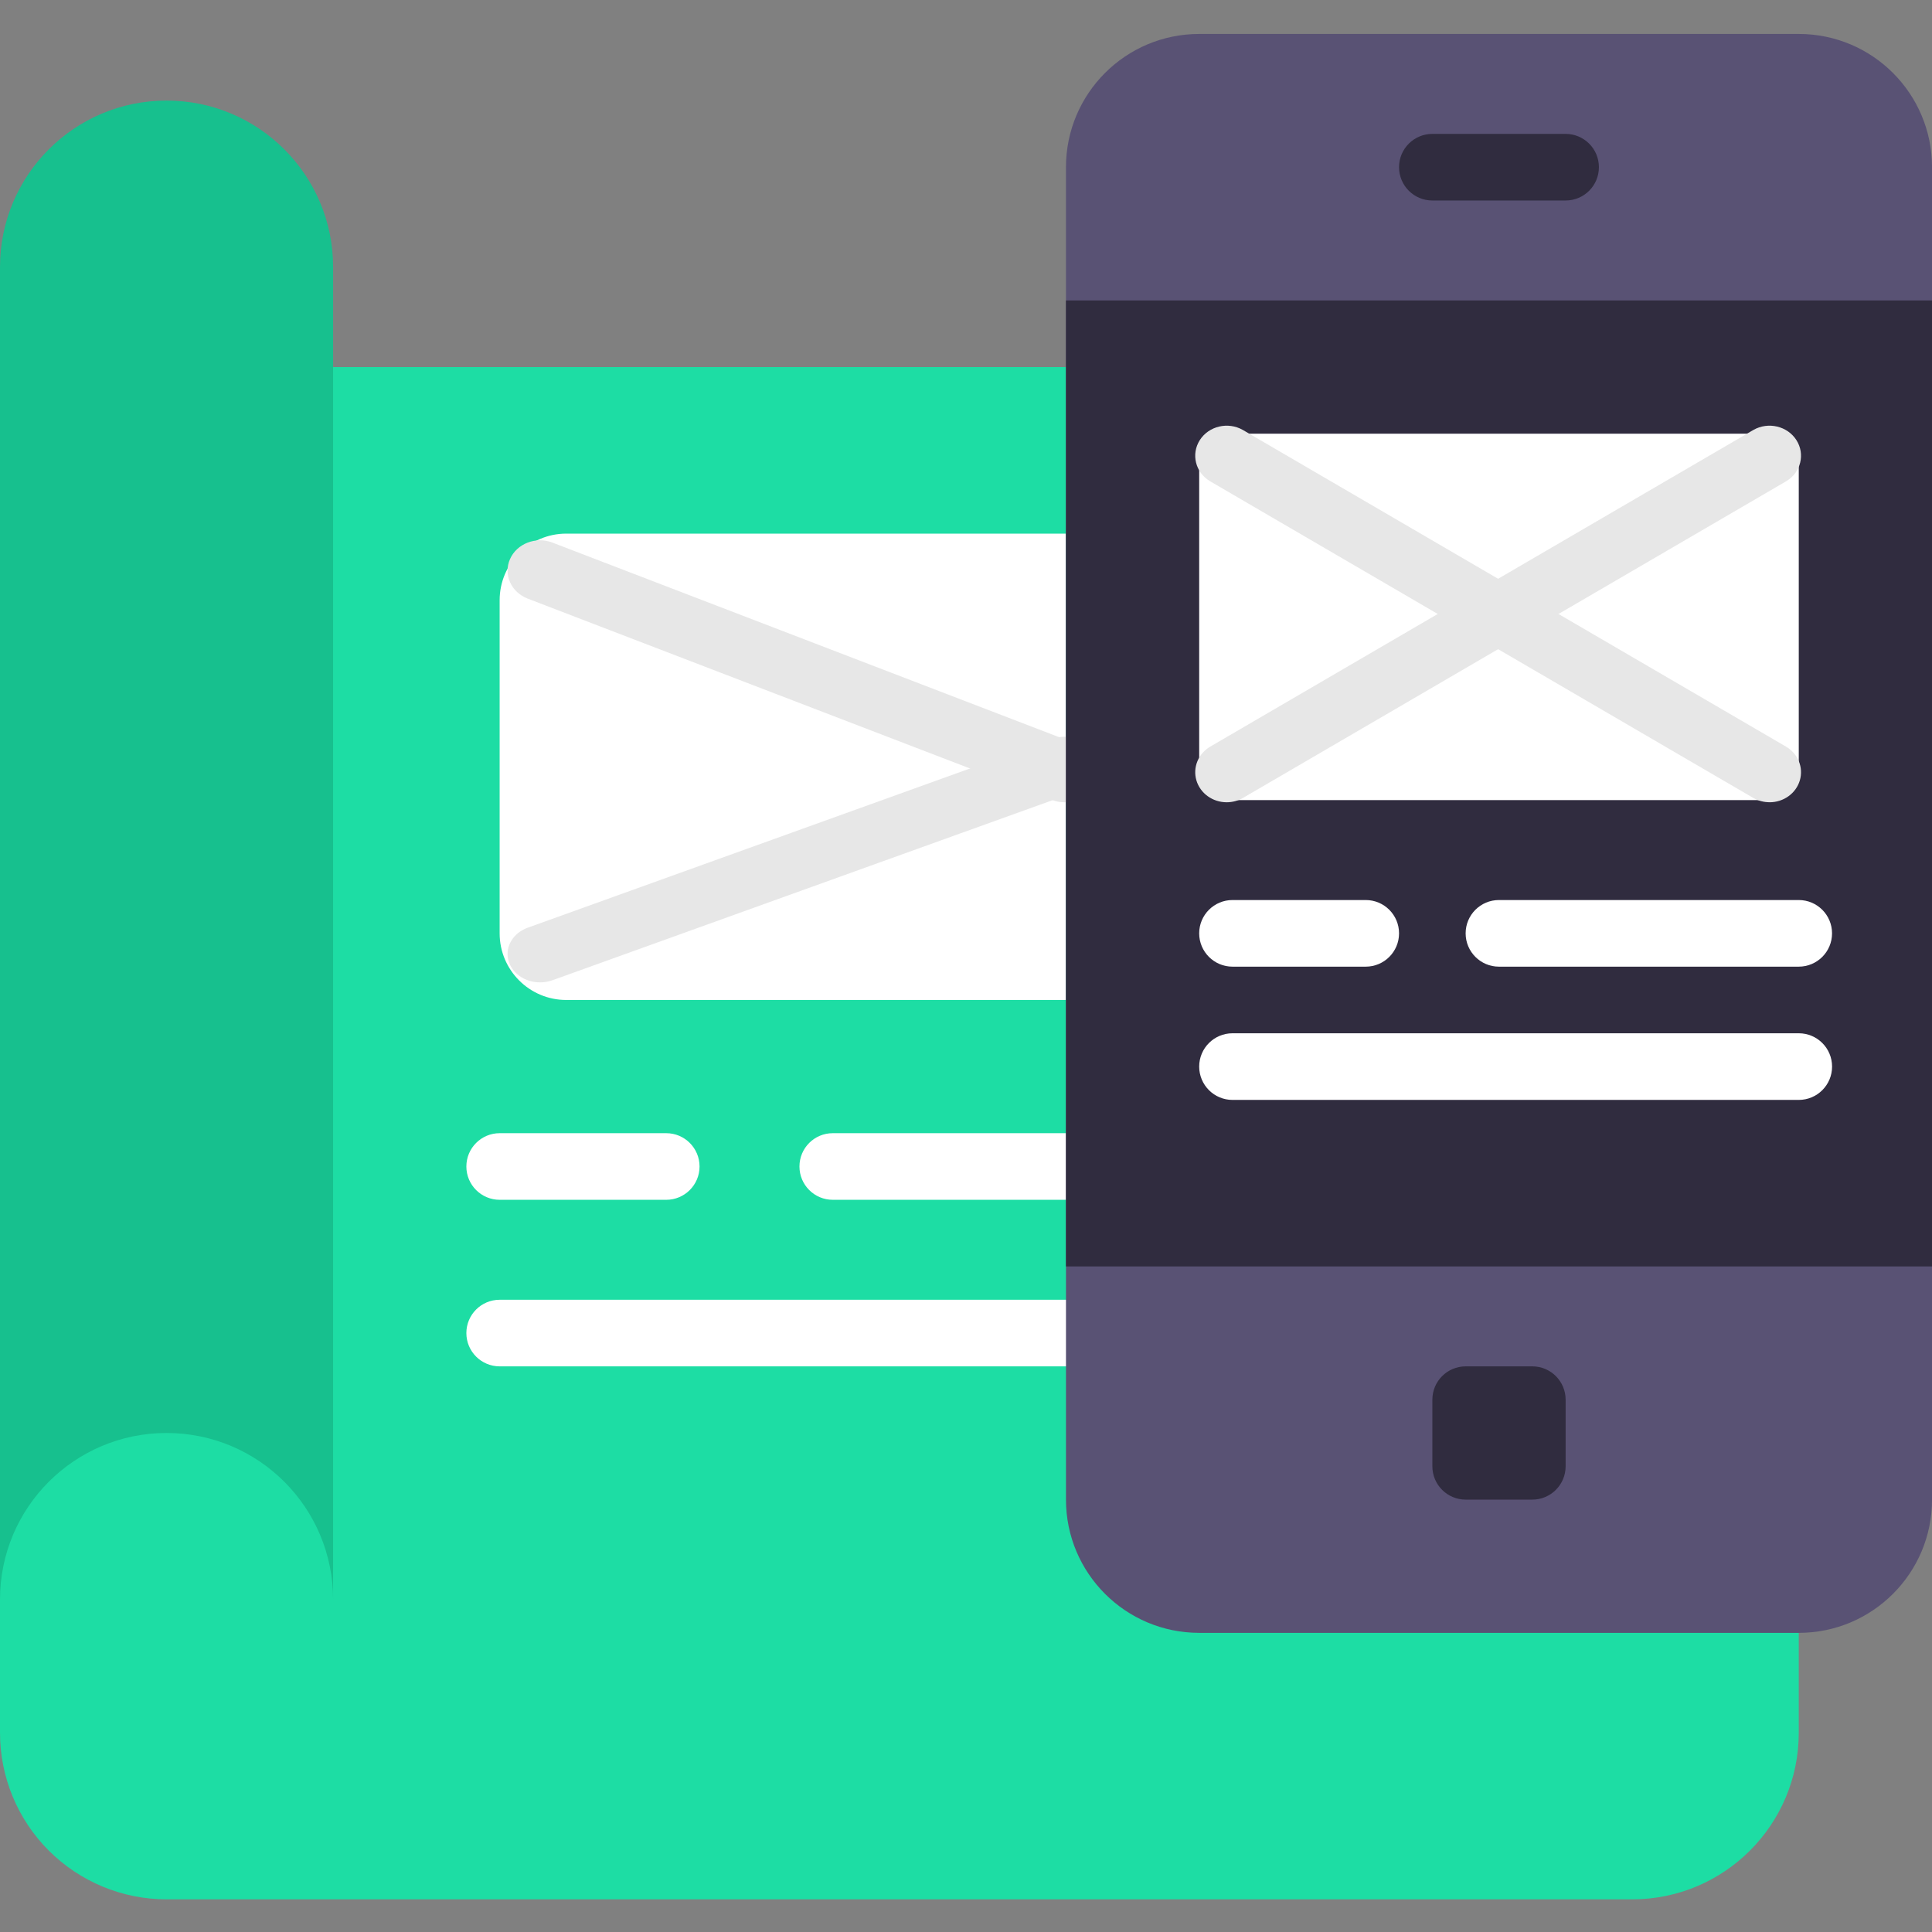
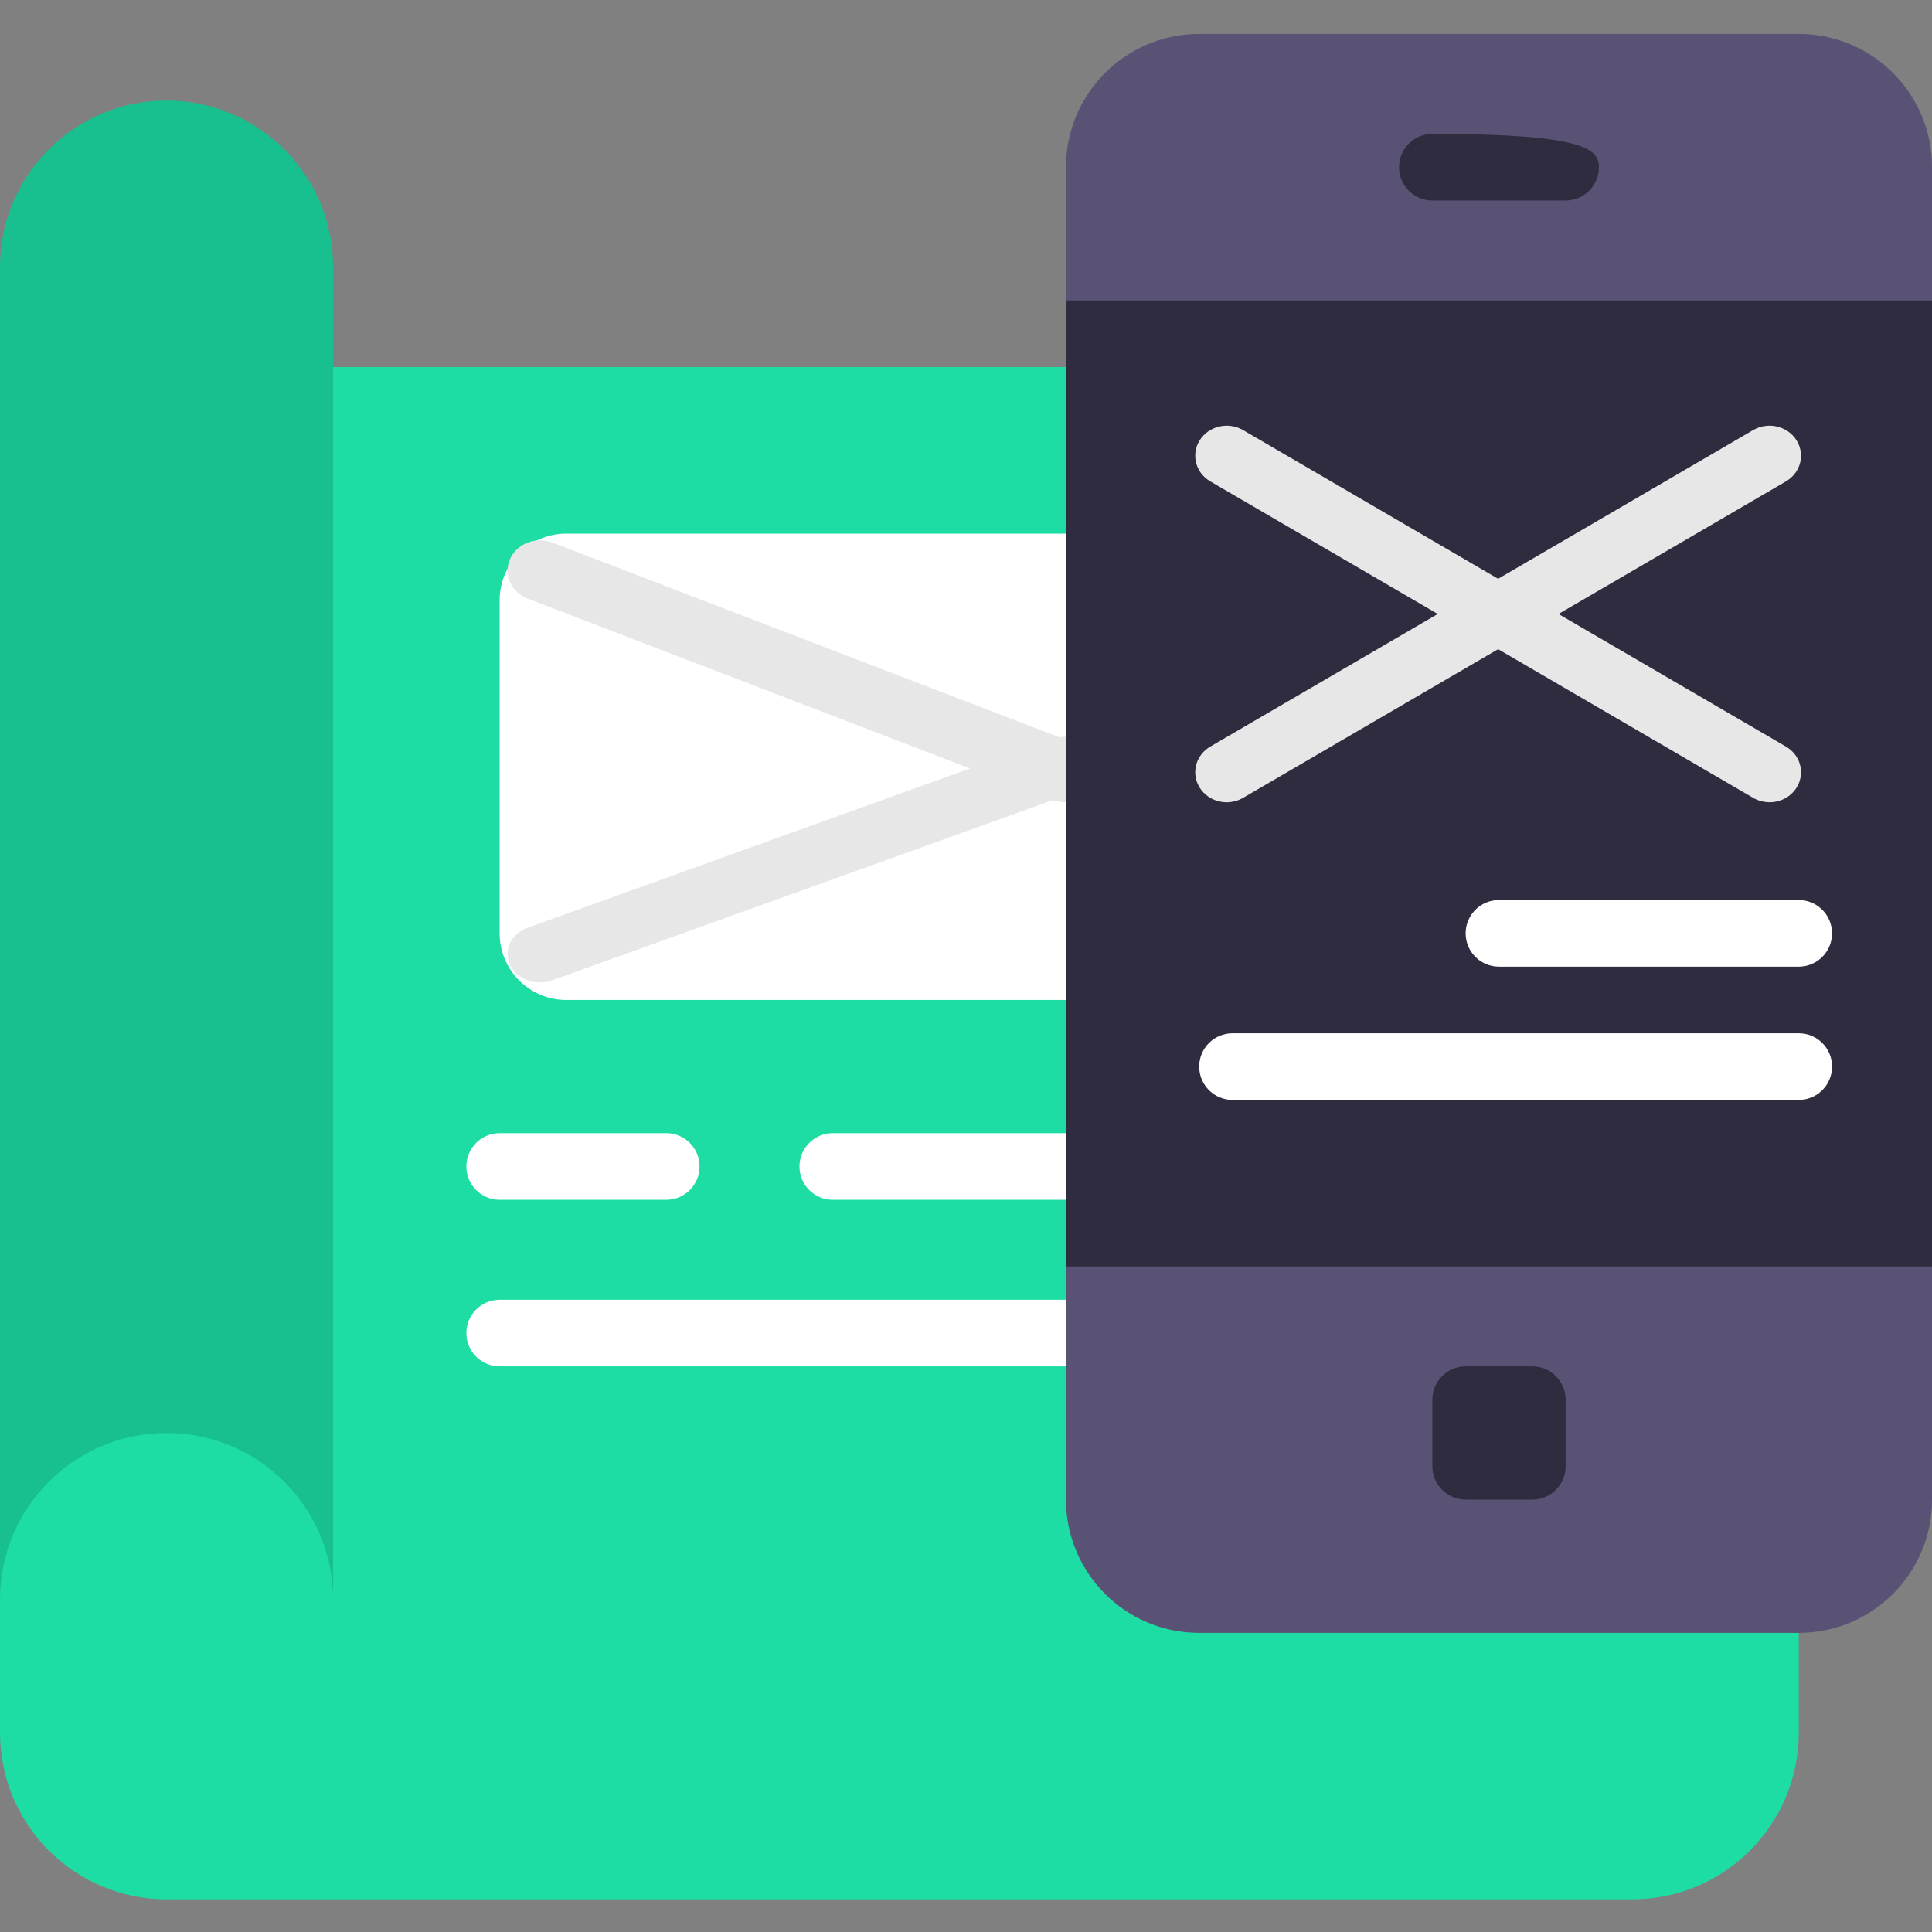
<svg xmlns="http://www.w3.org/2000/svg" width="118" height="118" viewBox="0 0 118 118" fill="none">
  <rect x="0" y="0" width="118" height="118" fill="#808080" stroke="none" />
  <g clip-path="url(#clip0)">
    <path d="M109.862 99.73V105.833C109.862 111.451 105.308 116.006 99.689 116.006H10.172C7.475 116.006 4.888 114.934 2.979 113.027C1.071 111.119 0 108.532 0 105.833V22.42H65.104L109.862 99.73Z" fill="#1DDDA4" />
    <path d="M0 97.695C0 92.076 4.554 87.522 10.172 87.522C15.791 87.522 20.345 92.076 20.345 97.695V16.315C20.345 10.697 15.791 6.143 10.172 6.143C4.554 6.143 0 10.697 0 16.315V97.695Z" fill="#17C08E" />
    <path d="M34.585 32.592H65.102V61.075H34.585C32.337 61.075 30.516 59.252 30.516 57.005V36.661C30.516 34.413 32.337 32.592 34.585 32.592Z" fill="white" />
    <path d="M40.691 73.28H30.519C29.395 73.28 28.484 72.369 28.484 71.246C28.484 70.122 29.395 69.211 30.519 69.211H40.691C41.815 69.211 42.726 70.122 42.726 71.246C42.726 72.369 41.815 73.28 40.691 73.28Z" fill="white" />
    <path d="M65.104 73.28H50.863C49.738 73.28 48.828 72.369 48.828 71.246C48.828 70.122 49.738 69.211 50.863 69.211H65.104C66.228 69.211 67.138 70.122 67.138 71.246C67.138 72.369 66.228 73.28 65.104 73.28Z" fill="white" />
    <path d="M65.106 83.453H30.519C29.395 83.453 28.484 82.543 28.484 81.419C28.484 80.296 29.395 79.385 30.519 79.385H65.106C66.229 79.385 67.139 80.296 67.139 81.419C67.139 82.543 66.229 83.453 65.106 83.453Z" fill="white" />
    <path d="M65.007 49C64.748 48.999 64.492 48.952 64.253 48.859L32.23 36.561C31.216 36.172 30.733 35.091 31.15 34.146C31.568 33.201 32.728 32.751 33.742 33.14L65.765 45.438C66.645 45.772 67.147 46.642 66.962 47.511C66.777 48.379 65.957 49.004 65.007 49Z" fill="#E7E7E7" />
    <path d="M32.986 60C32.039 60.001 31.222 59.415 31.038 58.603C30.854 57.79 31.354 56.977 32.23 56.662L64.259 45.131C65.272 44.766 66.432 45.188 66.85 46.074C67.267 46.96 66.784 47.974 65.771 48.339L33.742 59.87C33.503 59.956 33.246 60 32.986 60Z" fill="#E7E7E7" />
    <path d="M73.243 2.074H109.864C114.358 2.074 118.002 5.718 118.002 10.212V91.591C118.002 96.086 114.358 99.729 109.864 99.729H73.243C68.749 99.729 65.106 96.086 65.106 91.591V10.212C65.106 5.718 68.749 2.074 73.243 2.074V2.074Z" fill="#595274" />
-     <path d="M95.622 12.246H87.484C86.36 12.246 85.449 11.336 85.449 10.211C85.449 9.088 86.36 8.178 87.484 8.178H95.622C96.746 8.178 97.656 9.088 97.656 10.211C97.656 11.336 96.746 12.246 95.622 12.246Z" fill="#302C3F" />
+     <path d="M95.622 12.246H87.484C86.36 12.246 85.449 11.336 85.449 10.211C85.449 9.088 86.36 8.178 87.484 8.178C96.746 8.178 97.656 9.088 97.656 10.211C97.656 11.336 96.746 12.246 95.622 12.246Z" fill="#302C3F" />
    <path d="M65.106 18.35H118.002V77.35H65.106V18.35Z" fill="#302C3F" />
    <path d="M89.519 83.453H93.588C94.712 83.453 95.623 84.364 95.623 85.488V89.557C95.623 90.68 94.712 91.592 93.588 91.592H89.519C88.395 91.592 87.484 90.68 87.484 89.557V85.488C87.484 84.364 88.395 83.453 89.519 83.453Z" fill="#302C3F" />
-     <path d="M75.277 26.488H107.829C108.952 26.488 109.863 27.399 109.863 28.523V46.834C109.863 47.957 108.952 48.868 107.829 48.868H75.277C74.153 48.868 73.242 47.957 73.242 46.834V28.523C73.242 27.399 74.153 26.488 75.277 26.488Z" fill="white" />
    <path d="M108.075 48.998C107.723 48.998 107.377 48.906 107.076 48.73L73.905 29.392C73.01 28.859 72.733 27.738 73.281 26.879C73.831 26.02 75.002 25.744 75.907 26.259L109.078 45.598C109.814 46.027 110.162 46.87 109.928 47.663C109.695 48.455 108.937 49.002 108.075 49V48.998Z" fill="#E7E7E7" />
    <path d="M74.925 49C74.063 49.002 73.306 48.454 73.072 47.663C72.839 46.87 73.186 46.027 73.922 45.598L107.093 26.259C107.998 25.744 109.17 26.02 109.718 26.879C110.268 27.738 109.989 28.859 109.096 29.392L75.925 48.73C75.624 48.906 75.278 48.999 74.925 49Z" fill="#E7E7E7" />
-     <path d="M83.414 59.04H75.277C74.153 59.04 73.242 58.129 73.242 57.005C73.242 55.882 74.153 54.971 75.277 54.971H83.414C84.538 54.971 85.449 55.882 85.449 57.005C85.449 58.129 84.538 59.04 83.414 59.04Z" fill="white" />
    <path d="M109.861 59.04H91.55C90.427 59.04 89.516 58.129 89.516 57.005C89.516 55.882 90.427 54.971 91.55 54.971H109.861C110.984 54.971 111.895 55.882 111.895 57.005C111.895 58.129 110.984 59.04 109.861 59.04Z" fill="white" />
    <path d="M109.863 67.179H75.277C74.153 67.179 73.242 66.267 73.242 65.144C73.242 64.02 74.153 63.109 75.277 63.109H109.863C110.987 63.109 111.897 64.02 111.897 65.144C111.897 66.267 110.987 67.179 109.863 67.179Z" fill="white" />
  </g>
  <defs>
    <clipPath id="clip0">
      <rect width="118" height="118" fill="white" />
    </clipPath>
  </defs>
</svg>